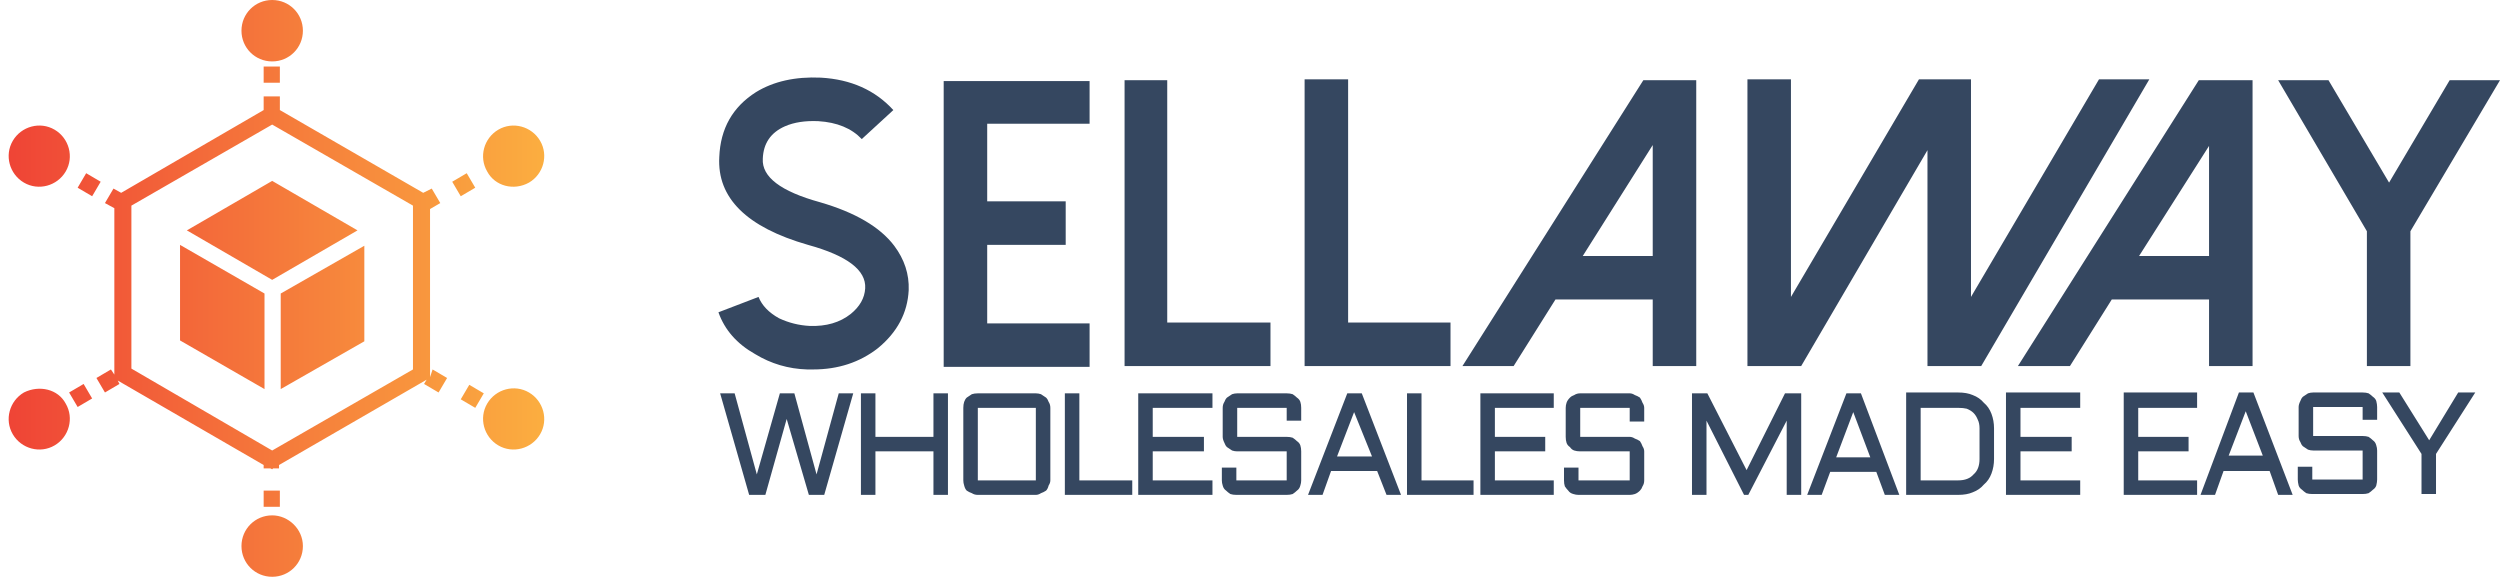
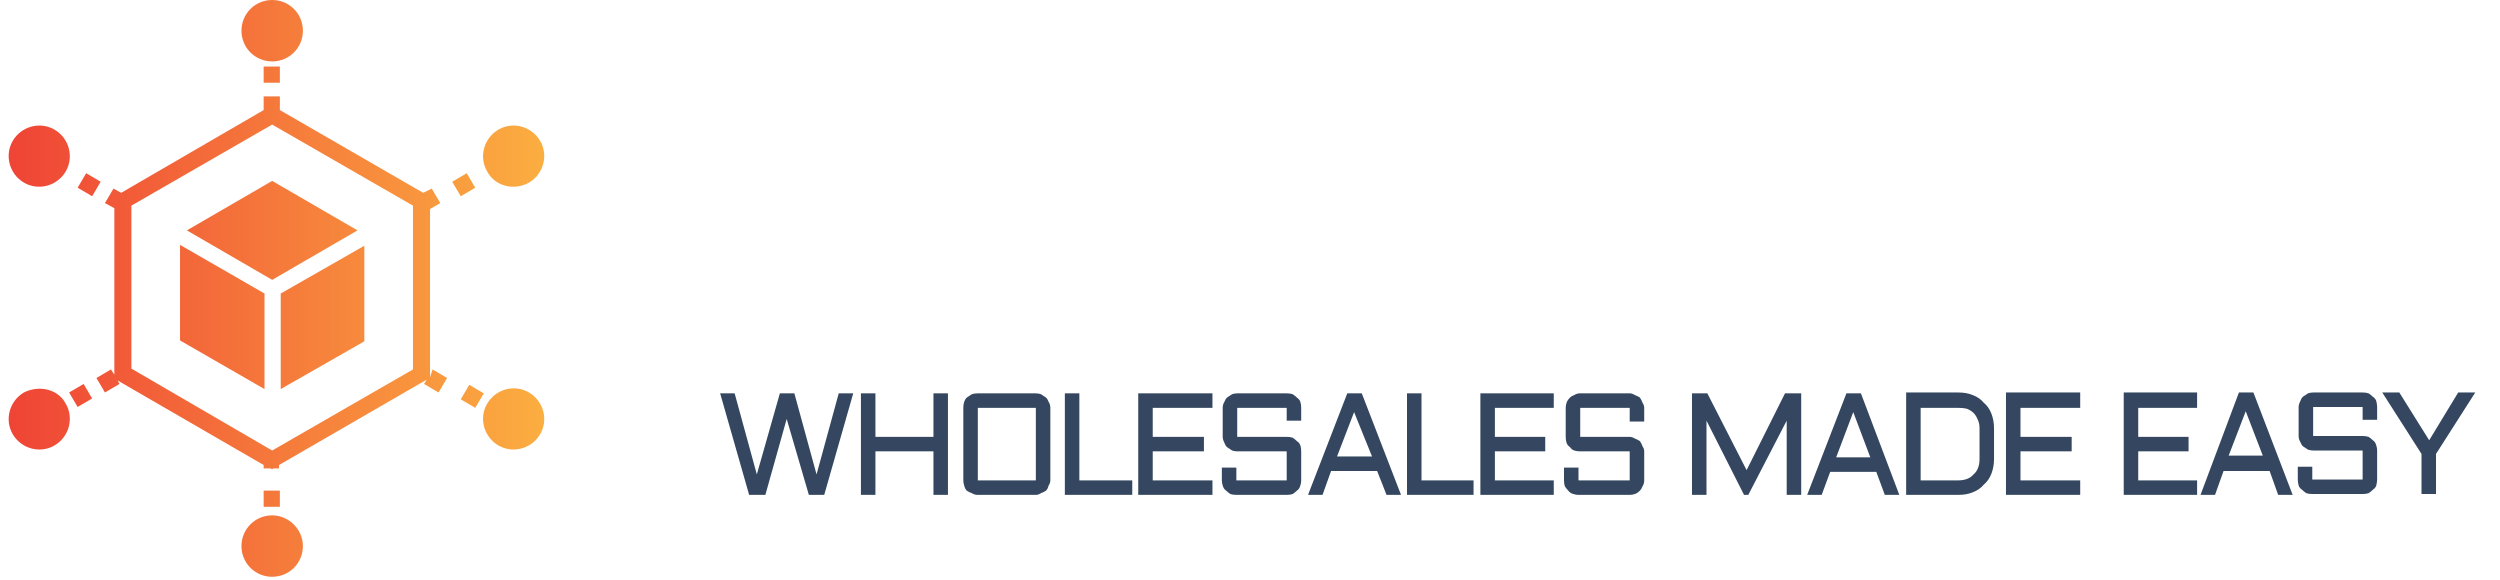
<svg xmlns="http://www.w3.org/2000/svg" version="1.2" viewBox="0 0 293 68" width="293" height="68">
  <title>sellaway-logo</title>
  <defs>
    <linearGradient id="g1" x1="1" y1="33.8" x2="63.8" y2="33.8" gradientUnits="userSpaceOnUse">
      <stop offset="0" stop-color="#ef4436" />
      <stop offset="1" stop-color="#fbae40" />
    </linearGradient>
  </defs>
  <style>
		.s0 { fill: url(#g1) } 
		.s1 { fill: #354760 } 
	</style>
  <path id="-e-sellaway-icon" fill-rule="evenodd" class="s0" d="m30.9 57.5h1.9v1.9h-1.9zm4.6 6.5c0 2-1.6 3.6-3.6 3.6-2 0-3.6-1.6-3.6-3.6 0-2 1.6-3.6 3.6-3.6 1.9 0 3.6 1.6 3.6 3.6zm-2.7-54.3h-1.9v-1.9h1.9zm-4.5-6.1c0-2 1.6-3.6 3.6-3.6 2 0 3.6 1.6 3.6 3.6 0 2-1.6 3.6-3.6 3.6-2 0-3.6-1.6-3.6-3.6zm28.4 42.5l-1 1.7-1.7-1 1-1.7zm-6-2.8l1.7 1-1 1.7-1.7-1 0.3-0.5-17.3 10v0.4h-0.7l-0.1 0.1-0.2-0.1h-0.8v-0.4l-17.1-9.9 0.2 0.4-1.7 1-1-1.7 1.7-1 0.4 0.6v-19.5l-1.1-0.6 1-1.7 0.9 0.5 16.7-9.7v-1.6h1.9v1.6l16.8 9.7 1-0.5 1 1.7-1.2 0.7v19.7zm-2.3-19.2l-16.5-9.5-16.5 9.5v19.1l16.5 9.6 16.5-9.5zm14.9 26.8c-1 1.7-3.2 2.3-4.9 1.3-1.7-1-2.3-3.2-1.3-4.9 1-1.7 3.2-2.3 4.9-1.3 1.7 1 2.3 3.2 1.3 4.9zm-53.2-30.6l1.7 1-1 1.7-1.7-1zm-8.6-3.8c1-1.7 3.2-2.3 4.9-1.3 1.7 1 2.3 3.2 1.3 4.9-1 1.7-3.2 2.3-4.9 1.3-1.7-1-2.3-3.2-1.3-4.9zm8.3 28.5l1 1.7-1.7 1-1-1.7zm-2.1 2.3c1 1.7 0.4 3.9-1.3 4.9-1.7 1-3.9 0.4-4.9-1.3-1-1.7-0.4-3.9 1.3-4.9 1.8-0.9 4-0.4 4.9 1.3zm46.3-24.3l-1-1.7 1.7-1 1 1.7zm3.1-2.9c-1-1.7-0.4-3.9 1.3-4.9 1.7-1 3.9-0.4 4.9 1.3 1 1.7 0.4 3.9-1.3 4.9-1.8 1-4 0.4-4.9-1.3zm-25.2 1.1l10 5.8-10 5.8-10-5.8zm-10.8 7.5l9.9 5.7v11.2l-9.9-5.7zm11.8 5.7l9.8-5.6v11.2l-9.8 5.6z" />
  <g id="Text">
-     <path id="SellAway" fill-rule="evenodd" class="s1" d="m95.3 43.3q-0.4 0-0.7 0-3.3-0.1-6.1-1.8-3.2-1.8-4.3-4.9l4.7-1.8q0.6 1.5 2.4 2.5 1.7 0.8 3.6 0.9 2.9 0.1 4.8-1.4 1.6-1.3 1.7-3 0.2-3.2-6.7-5.1-10.8-3.1-10.4-10.3 0.2-5 4.3-7.6 3.1-1.9 7.6-1.7 5.3 0.3 8.5 3.8l-3.7 3.4q-1.8-1.9-5.1-2.1-2.3-0.1-3.9 0.6-2.5 1.1-2.6 3.8-0.2 3.2 6.7 5.1 6.2 1.8 8.7 5.1 1.8 2.4 1.7 5.2-0.2 4-3.6 6.8-3.2 2.5-7.6 2.5zm32.4-28.8h-12v9.1h9.2v5.1h-9.2v9.2h12v5.1h-17.1v-33.5h17.1zm9.1 23.3h12.1v5.1h-17.1v-33.5h5zm21.2 0h12v5.1h-17.1v-33.6h5.1zm40.8 5.1h-5.1v-7.8h-11.4l-4.9 7.8h-6l21.2-33.5h6.2zm-5.1-12.9v-13l-8.2 13zm16.2 4.8l15-25.5h6.1v25.5l15-25.5h5.9l-19.7 33.6h-6.3v-25.3l-14.8 25.3h-6.3v-33.6h5.1zm54.1 8.1h-5.1v-7.8h-11.4l-4.9 7.8h-6.1l21.2-33.5h6.3zm-5.1-12.9v-12.9l-8.2 12.9zm23.6-2.9v15.8h-5.1v-15.8l-10.4-17.7h5.9l7.1 12 7.1-12h5.9z" />
    <path id="Wholesales Made Easy" fill-rule="evenodd" class="s1" d="m89.7 58h-1.9l-3.4-11.9h1.7l2.6 9.5 2.7-9.5h1.7l2.6 9.5 2.6-9.5h1.7l-3.4 11.9h-1.8l-2.6-8.9zm19.7-11.9h1.7v11.9h-1.7v-5.1h-6.8v5.1h-1.7v-11.9h1.7v5.1h6.8zm13.7 1.7v8.5q0 0.3-0.2 0.6-0.1 0.4-0.3 0.6-0.3 0.2-0.6 0.3-0.3 0.2-0.6 0.2h-6.8q-0.4 0-0.7-0.2-0.3-0.1-0.6-0.3-0.2-0.2-0.3-0.6-0.1-0.3-0.1-0.6v-8.5q0-0.4 0.1-0.7 0.1-0.3 0.3-0.5 0.3-0.2 0.6-0.4 0.3-0.1 0.7-0.1h6.8q0.3 0 0.6 0.1 0.3 0.2 0.6 0.4 0.2 0.2 0.3 0.5 0.2 0.3 0.2 0.7zm-1.7 0h-6.8v8.5h6.8zm3.4-1.7h1.7v10.2h6.2v1.7h-7.9zm8.6 11.9v-11.9h8.7v1.7h-7v3.4h6v1.7h-6v3.4h7v1.7zm17.4-5.1h-5.8q-0.3 0-0.6-0.1-0.3-0.2-0.6-0.4-0.2-0.2-0.3-0.5-0.2-0.4-0.2-0.7v-3.4q0-0.4 0.2-0.7 0.1-0.3 0.3-0.5 0.3-0.2 0.6-0.4 0.3-0.1 0.6-0.1h5.8q0.4 0 0.7 0.1 0.3 0.2 0.5 0.4 0.3 0.2 0.4 0.5 0.1 0.3 0.1 0.7v1.5h-1.7v-1.5h-5.8v3.4h5.8q0.4 0 0.7 0.1 0.3 0.2 0.5 0.4 0.3 0.2 0.4 0.5 0.1 0.3 0.1 0.7v3.4q0 0.3-0.1 0.6-0.1 0.4-0.4 0.6-0.2 0.2-0.5 0.4-0.3 0.1-0.7 0.1h-5.9q-0.4 0-0.7-0.1-0.3-0.2-0.5-0.4-0.3-0.2-0.4-0.6-0.1-0.3-0.1-0.6v-1.5h1.7v1.5h5.9zm7.1-6.8h1.7l4.6 11.9h-1.7l-1.1-2.8h-5.4l-1 2.8h-1.7zm0.8 2.2l-2 5.2h4.1zm6.2-2.2h1.7v10.2h6.1v1.7h-7.8zm8.6 11.9v-11.9h8.6v1.7h-6.9v3.4h5.9v1.7h-5.9v3.4h6.9v1.7zm17.5-5.1h-5.8q-0.4 0-0.7-0.1-0.3-0.1-0.5-0.4-0.3-0.2-0.4-0.5-0.1-0.3-0.1-0.7v-3.4q0-0.3 0.1-0.6 0.1-0.3 0.4-0.6 0.2-0.2 0.5-0.3 0.3-0.2 0.7-0.2h5.8q0.3 0 0.6 0.2 0.3 0.1 0.6 0.3 0.2 0.3 0.3 0.6 0.2 0.3 0.2 0.6v1.6h-1.7v-1.6h-5.8v3.4h5.8q0.3 0 0.6 0.2 0.3 0.1 0.6 0.3 0.2 0.3 0.3 0.6 0.2 0.3 0.2 0.6v3.4q0 0.4-0.2 0.7-0.1 0.3-0.3 0.5-0.3 0.3-0.6 0.4-0.3 0.1-0.6 0.1h-6q-0.3 0-0.6-0.1-0.4-0.1-0.6-0.4-0.2-0.2-0.4-0.5-0.1-0.3-0.1-0.7v-1.5h1.7v1.5h6zm13.9 5.1h-0.5l-4.4-8.7v8.7h-1.7v-11.9h1.8l4.6 9 4.5-9h1.9v11.9h-1.7v-8.7zm11.5-11.9h1.7l4.5 11.9h-1.7l-1-2.7h-5.4l-1 2.7h-1.7zm0.8 2.2l-2 5.3h4zm12.3 9.7h-6.1v-12h6.1q1 0 1.7 0.3 0.8 0.3 1.3 0.9 0.6 0.5 0.9 1.3 0.3 0.8 0.3 1.7v3.6q0 0.9-0.3 1.7-0.3 0.8-0.9 1.3-0.5 0.6-1.3 0.9-0.7 0.3-1.7 0.3zm-4.4-1.7h4.4q1.2 0 1.8-0.7 0.7-0.6 0.7-1.8v-3.6q0-0.6-0.2-1-0.2-0.5-0.5-0.8-0.3-0.3-0.8-0.5-0.4-0.1-1-0.1h-4.4zm10 1.7v-12h8.7v1.8h-7v3.4h6v1.7h-6v3.4h7v1.7zm13.8 0v-12h8.6v1.8h-6.9v3.4h5.9v1.7h-5.9v3.4h6.9v1.7zm13.5-12h1.7l4.6 12h-1.7l-1-2.8h-5.4l-1 2.8h-1.7zm0.8 2.2l-2 5.2h4zm13.7 4.6h-5.8q-0.3 0-0.6-0.1-0.3-0.2-0.6-0.4-0.2-0.2-0.3-0.5-0.2-0.3-0.2-0.7v-3.4q0-0.3 0.2-0.7 0.1-0.3 0.3-0.5 0.3-0.2 0.6-0.4 0.3-0.1 0.6-0.1h5.8q0.4 0 0.7 0.1 0.3 0.2 0.5 0.4 0.3 0.2 0.4 0.5 0.1 0.4 0.1 0.7v1.5h-1.7v-1.5h-5.8v3.4h5.8q0.4 0 0.7 0.1 0.3 0.2 0.5 0.4 0.3 0.2 0.4 0.6 0.1 0.3 0.1 0.6v3.4q0 0.3-0.1 0.7-0.1 0.3-0.4 0.5-0.2 0.2-0.5 0.4-0.3 0.1-0.7 0.1h-5.9q-0.4 0-0.7-0.1-0.3-0.2-0.5-0.4-0.3-0.2-0.4-0.5-0.1-0.4-0.1-0.7v-1.5h1.7v1.5h5.9zm2.3-6.8h2l3.5 5.6 3.4-5.6h2l-4.6 7.2v4.7h-1.7v-4.7z" />
  </g>
</svg>